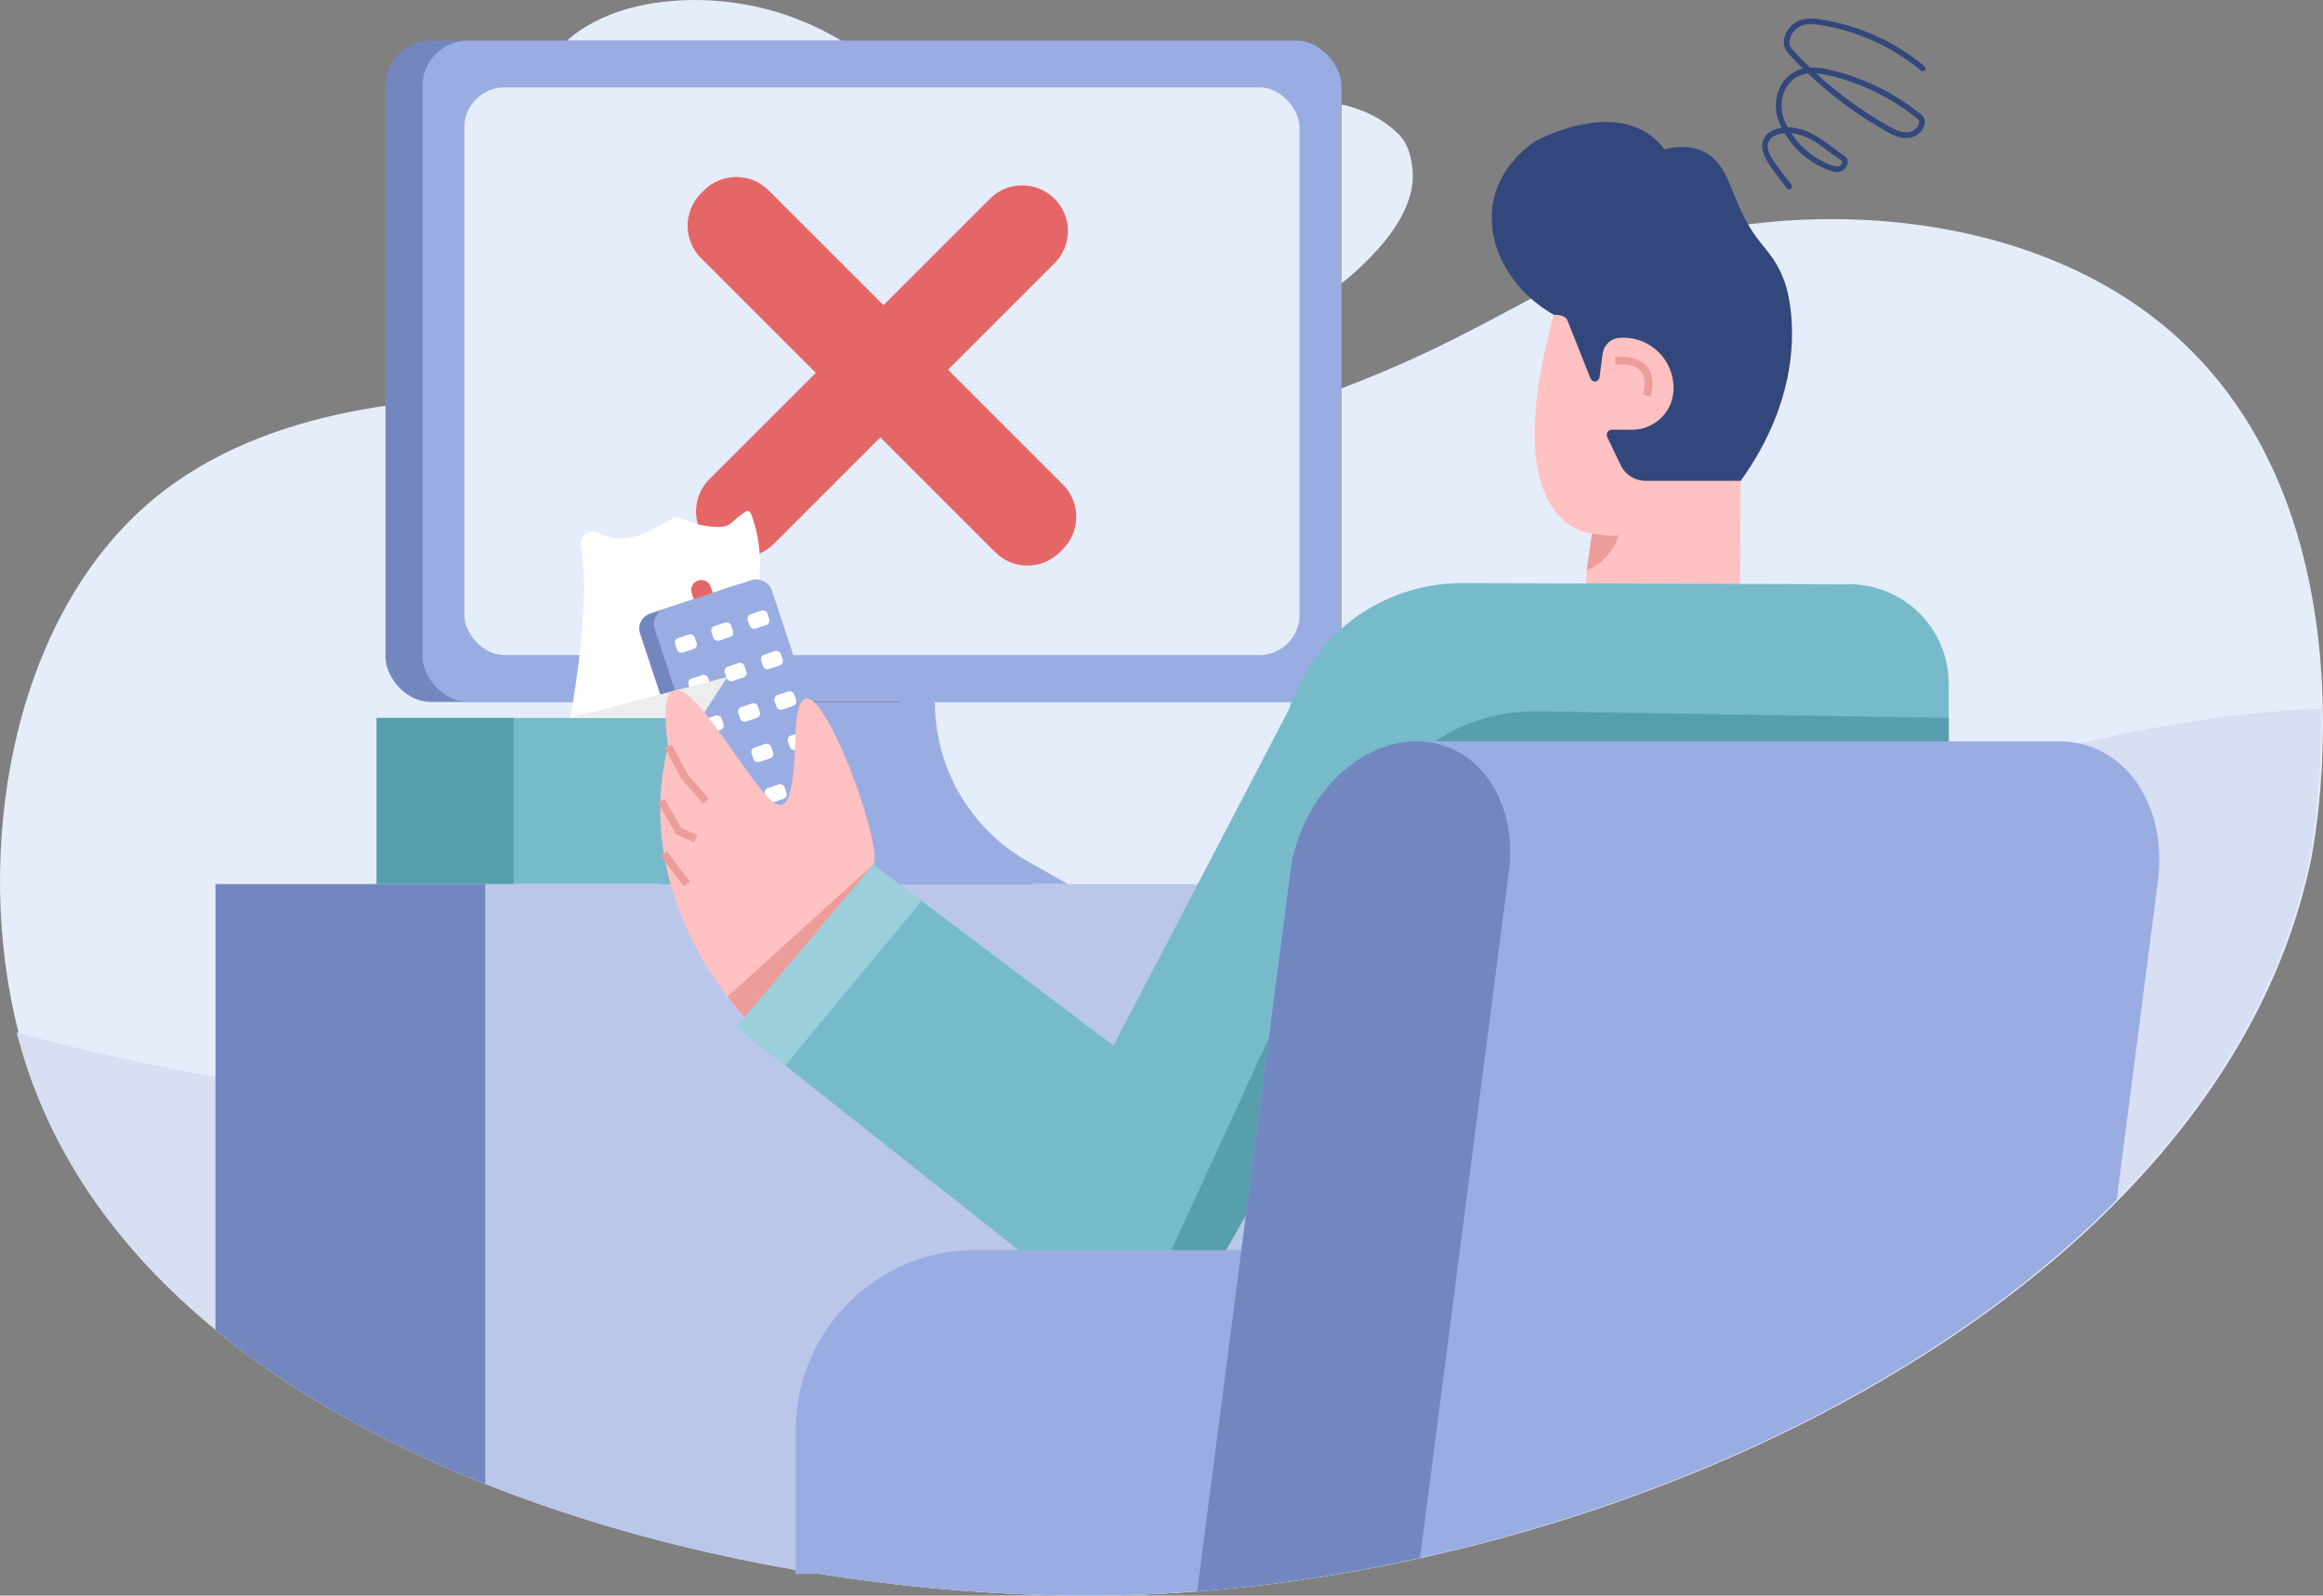
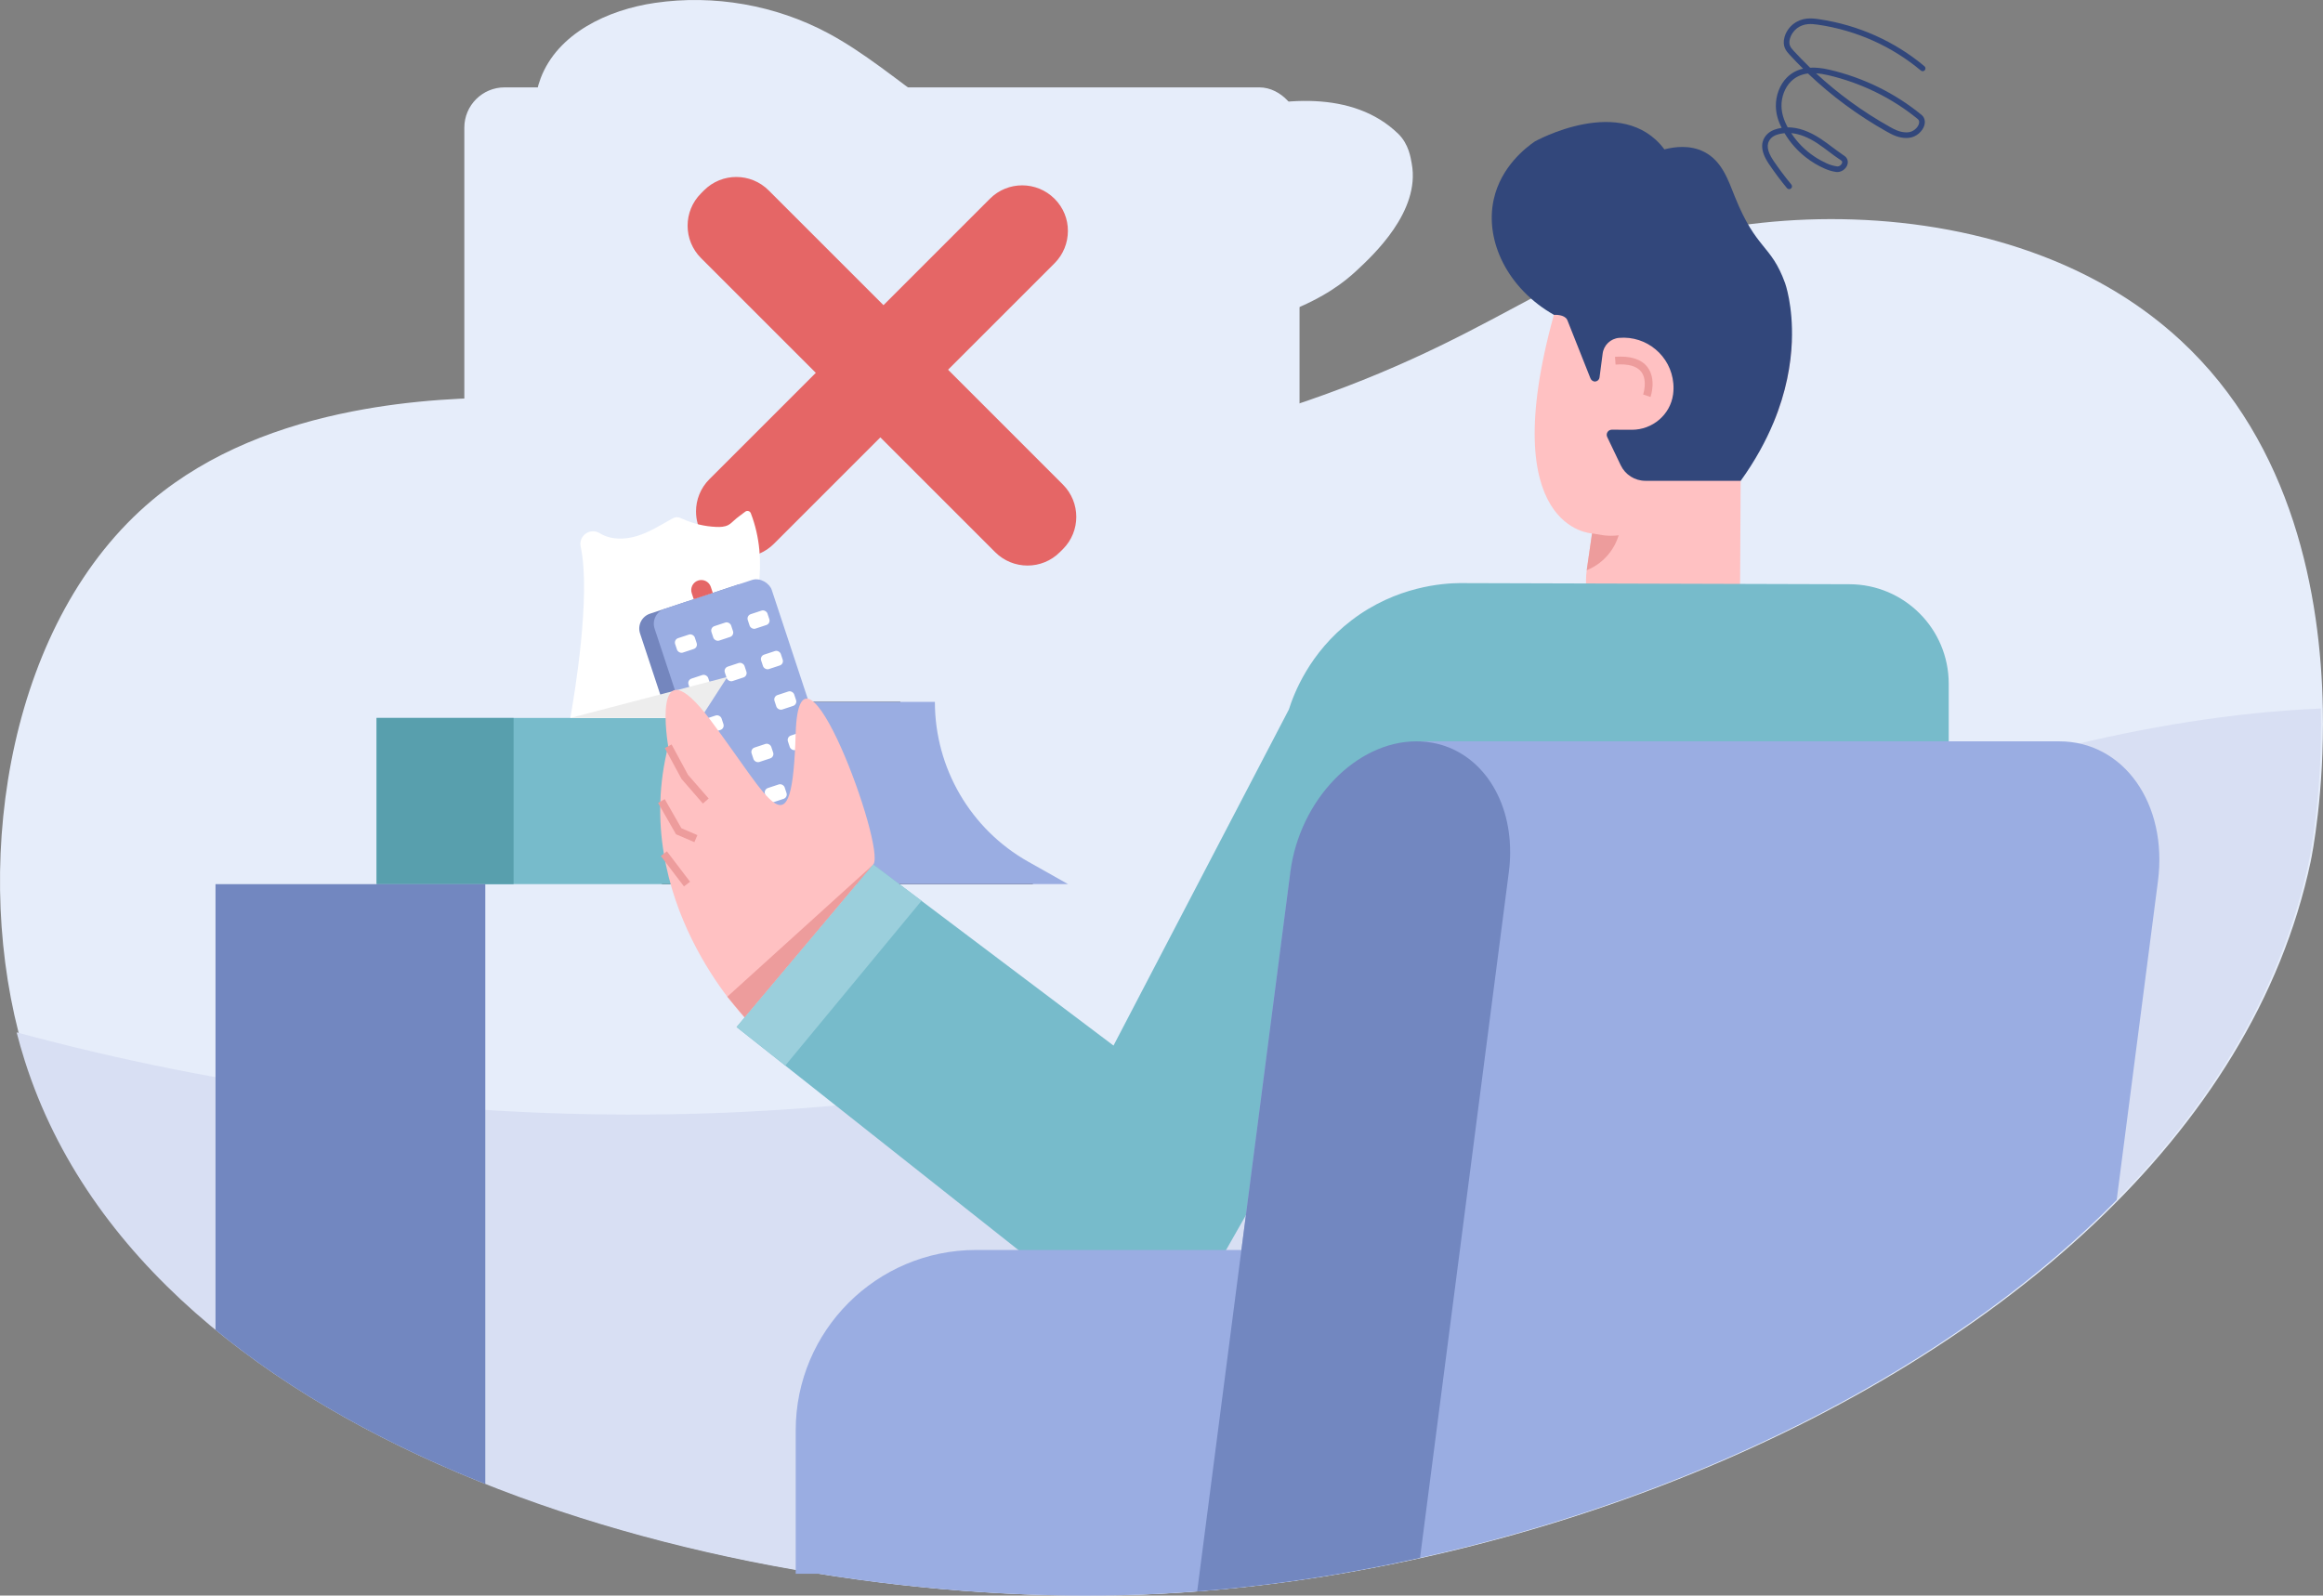
<svg xmlns="http://www.w3.org/2000/svg" id="Camada_2" viewBox="0 0 803.56 552.06">
  <rect x="0" y="0" width="803.56" height="552.06" fill="#808080" stroke="none" />
  <defs>
    <style>.cls-1{fill:#589fad;}.cls-2{fill:#7486be;}.cls-3{fill:#fff;}.cls-4{fill:#7287c0;}.cls-5{fill:#d8dff3;}.cls-6{fill:#ffc1c2;}.cls-7{fill:#bac7eb;}.cls-8{fill:#9aade2;}.cls-9{fill:#32477b;}.cls-10{fill:#e56666;}.cls-11{fill:#77bbcb;}.cls-12{fill:#353535;}.cls-13{fill:#9bcfdc;}.cls-14{fill:#ed9c9c;}.cls-15{fill:#e6edfa;}.cls-16{fill:#ededed;}</style>
  </defs>
  <g id="Not_Videos">
    <g id="Not_Videos-2">
      <g id="Background">
        <path class="cls-15" d="m799.33,297.96c-10.09,47.62-37.18,89.75-74.79,125.34-80.65,76.31-209.71,122.53-323.52,128.16-2.09.1-4.17.19-6.24.27-14.05.51-28.74.43-43.86-.27-95.76-4.45-208.41-33.78-279.52-94.5-28.88-24.65-50.91-54.48-62.18-89.92-1.02-3.23-1.97-6.51-2.82-9.86-15.91-62.04-2.76-143.1,46.29-184.17,19.8-16.58,44.52-25.87,69.49-30.72h.01c20.05-3.91,40.26-4.97,58.21-4.66,27.66.48,49.93,4.18,57.95,5.65,10.38,1.91,20.5,4.41,30.88,6.92h.01c5.94,1.43,11.96,2.87,18.17,4.2h.01c14.63,3.14,30.26,5.69,48.19,6.21,10.57.31,21.94-.09,34.37-1.49,4.76-.54,21.35-2.54,51.72-10.99,89.72-24.98,108.58-53.14,159.05-65.97,35.62-9.06,83.72-9.67,125.78,6.45,15.12,5.78,29.46,13.74,42.15,24.24h0c1.92,1.59,3.8,3.22,5.64,4.93,39.03,36.13,48.44,88.39,49.18,127.36.55,29.11-3.75,50.8-4.18,52.82Z" />
        <path class="cls-5" d="m798.69,297.96c-32.14,151.59-236.45,247.63-404.56,253.77-139.16,5.08-342.16-48.21-385.56-184.7-1.02-3.23-1.97-6.51-2.82-9.85,141.87,38.46,294.24,38.71,435.01-3.95,120.64-36.56,239.56-102.89,362.1-108.09.55,29.1-3.74,50.79-4.17,52.81Z" />
        <path class="cls-15" d="m277.44,114.09c-33.65-7.25-69.28-21.18-85.85-51.35-5.95-10.83-8.95-24.07-4.58-35.64,5.87-15.53,23.18-23.73,39.6-26.11,20.38-2.96,41.69.77,59.85,10.49,24.94,13.35,44.93,37.85,72.94,41.8,21.43,3.02,42.23-6.89,62.86-13.39,20.64-6.5,45.88-8.69,61.4,6.39,3.71,3.61,4.33,8.4,4.69,10.36,3.03,16.5-13.32,31.64-19.23,37.12-8.07,7.47-26.8,21.59-85.43,26.32-31.55,2.54-63.72,3.18-106.25-5.98Z" />
      </g>
      <g id="Television">
-         <rect class="cls-2" x="133.35" y="14.04" width="330.66" height="228.82" rx="15.61" ry="15.61" />
-         <rect class="cls-8" x="146.14" y="14.04" width="317.88" height="228.82" rx="15.76" ry="15.76" />
        <rect class="cls-15" x="160.62" y="30.23" width="288.91" height="196.44" rx="13.93" ry="13.93" />
        <path class="cls-10" d="m367.66,167.64l-7.64-7.64-32.07-32.08,36.84-36.84c3.08-3.09,4.61-7.14,4.61-11.16.03-4.05-1.53-8.07-4.61-11.15-6.17-6.17-16.17-6.2-22.34-.03l-36.84,36.84-39.72-39.71c-6.17-6.17-16.17-6.19-22.34-.03l-1.07,1.08c-6.17,6.16-6.17,16.19,0,22.36l39.72,39.72-19.72,19.72-17.1,17.09c-3.09,3.09-4.62,7.14-4.62,11.16.01,1.5.21,2.97.63,4.4h0c.72,2.5,2.06,4.83,4.01,6.78,4.71,4.71,11.63,5.82,17.38,3.35,1.79-.77,3.47-1.89,4.93-3.35l36.82-36.82,7.47,7.47,32.25,32.25c6.17,6.17,16.2,6.17,22.36,0l1.08-1.07c6.16-6.17,6.14-16.18-.03-22.34Z" />
        <path class="cls-12" d="m311.45,242.86h0c0,22.9,12.34,44.03,32.29,55.28l13.75,7.75h-128.71l11.11-7.2c18.05-11.7,28.94-31.75,28.94-53.26v-2.58h42.61Z" />
        <path class="cls-8" d="m323.39,242.86h0c0,22.9,12.34,44.03,32.29,55.28l13.75,7.75h-128.71l11.11-7.2c18.05-11.7,28.94-31.75,28.94-53.26v-2.58h42.61Z" />
      </g>
      <g id="Tissues">
        <rect class="cls-11" x="130.27" y="248.4" width="153.92" height="57.5" />
        <rect class="cls-1" x="130.27" y="248.4" width="47.39" height="57.5" />
        <path class="cls-3" d="m242.44,248.4s30.12-37.54,17.28-70.82c-.3-.78-1.27-1.06-1.93-.54-1.33,1.05-2.71,1.94-3.99,3.14-.58.54-1.17,1.09-1.87,1.47-1.24.66-2.71.72-4.12.66-4.03-.16-8.03-1.11-11.71-2.78-.65-.3-1.33-.62-2.05-.59-.67.03-1.28.36-1.86.68-3.84,2.16-7.62,4.54-11.84,5.83s-9.03,1.38-12.8-.91c-.02-.01-.05-.03-.07-.04-3.32-2.06-7.44.85-6.61,4.67,3.63,16.83-2.27,51.76-3.41,58.2-.12.67-.19,1.03-.19,1.03h45.17Z" />
      </g>
      <g id="Table">
-         <path class="cls-7" d="m522.39,305.9v225.28c-10.35,2.91-20.76,5.51-31.18,7.82-2.94.66-5.89,1.29-8.83,1.89-6.44,1.33-12.88,2.53-19.31,3.63h-187.82v-1.34c-36.45-6.32-73.17-16.13-107.38-29.74-34.63-13.77-66.7-31.43-93.32-53.3v-154.24h447.84Z" />
        <path class="cls-4" d="m167.87,305.9v207.54c-34.63-13.77-66.7-31.43-93.32-53.3v-154.24h93.32Z" />
      </g>
      <g id="Remote">
        <rect class="cls-2" x="234.98" y="204.71" width="42.68" height="104.27" rx="5.42" ry="5.42" transform="translate(-67.65 93.4) rotate(-18.29)" />
        <rect class="cls-8" x="240.01" y="203.05" width="42.68" height="104.27" rx="5.42" ry="5.42" transform="translate(-66.87 94.89) rotate(-18.29)" />
        <path class="cls-10" d="m242.38,200.73h0c1.92,0,3.47,1.56,3.47,3.47v2.19h-6.95v-2.19c0-1.92,1.56-3.47,3.47-3.47Z" transform="translate(-51.63 86.33) rotate(-18.29)" />
        <rect class="cls-3" x="233.67" y="220.06" width="7.17" height="5.26" rx="1.59" ry="1.59" transform="translate(-57.89 85.69) rotate(-18.29)" />
        <rect class="cls-3" x="258.8" y="211.76" width="7.17" height="5.26" rx="1.59" ry="1.59" transform="translate(-54.02 93.16) rotate(-18.29)" />
        <rect class="cls-3" x="246.24" y="215.91" width="7.17" height="5.26" rx="1.59" ry="1.59" transform="translate(-55.96 89.42) rotate(-18.29)" />
        <rect class="cls-3" x="256.8" y="290.06" width="7.17" height="5.26" rx="1.59" ry="1.59" transform="translate(-78.69 96.48) rotate(-18.29)" />
        <rect class="cls-3" x="281.93" y="281.75" width="7.17" height="5.26" rx="1.59" ry="1.59" transform="translate(-74.81 103.95) rotate(-18.29)" />
        <rect class="cls-3" x="269.37" y="285.91" width="7.17" height="5.26" rx="1.59" ry="1.59" transform="translate(-76.75 100.22) rotate(-18.29)" />
        <rect class="cls-3" x="252.18" y="276.06" width="7.17" height="5.26" rx="1.59" ry="1.59" transform="translate(-74.53 94.32) rotate(-18.29)" />
        <rect class="cls-3" x="277.31" y="267.75" width="7.17" height="5.26" rx="1.59" ry="1.59" transform="translate(-70.65 101.79) rotate(-18.29)" />
        <rect class="cls-3" x="264.74" y="271.91" width="7.17" height="5.26" rx="1.59" ry="1.59" transform="translate(-72.59 98.06) rotate(-18.29)" />
        <rect class="cls-3" x="247.55" y="262.06" width="7.17" height="5.26" rx="1.59" ry="1.59" transform="translate(-70.37 92.17) rotate(-18.29)" />
        <rect class="cls-3" x="272.68" y="253.76" width="7.17" height="5.26" rx="1.59" ry="1.59" transform="translate(-66.49 99.63) rotate(-18.29)" />
        <rect class="cls-3" x="260.12" y="257.91" width="7.17" height="5.26" rx="1.59" ry="1.59" transform="translate(-68.43 95.9) rotate(-18.29)" />
        <rect class="cls-3" x="242.92" y="248.06" width="7.17" height="5.26" rx="1.59" ry="1.59" transform="translate(-66.21 90.01) rotate(-18.29)" />
        <rect class="cls-3" x="268.05" y="239.76" width="7.17" height="5.26" rx="1.59" ry="1.59" transform="translate(-62.34 97.47) rotate(-18.29)" />
-         <rect class="cls-3" x="255.49" y="243.91" width="7.17" height="5.26" rx="1.59" ry="1.59" transform="translate(-64.27 93.74) rotate(-18.29)" />
        <rect class="cls-3" x="238.3" y="234.06" width="7.17" height="5.26" rx="1.59" ry="1.59" transform="translate(-62.05 87.85) rotate(-18.29)" />
        <rect class="cls-3" x="263.43" y="225.76" width="7.17" height="5.26" rx="1.59" ry="1.59" transform="translate(-58.18 95.32) rotate(-18.29)" />
        <rect class="cls-3" x="250.86" y="229.91" width="7.17" height="5.26" rx="1.59" ry="1.59" transform="translate(-60.11 91.58) rotate(-18.29)" />
      </g>
      <g id="Human">
        <path class="cls-6" d="m550.71,184.56l-1.82,12.59c-.17,1.21-.26,2.44-.27,3.67-.08,14.72,11.79,26.72,26.51,26.8h.15c14.65,0,26.57-11.84,26.65-26.51l.19-34.74.11-20.1,9.57.05h.08c.54,0,1.06-.03,1.58-.08,4.43-10.64,6.04-20.25,6.35-28.03-3.34-2.66-7.66-4.08-12.24-3.69l-5.04.43-12.71-24.57-50.52,12.36c-.64,2.12-1.23,4.18-1.79,6.2-20.57,74.42,13.21,75.62,13.21,75.62Z" />
        <path class="cls-14" d="m568.39,136.48s1.64-4.86-.66-7.84c-1.52-1.98-4.51-2.82-8.88-2.5l-.19-2.69c5.34-.38,9.12.81,11.22,3.56,3.17,4.15,1.14,10.1,1.06,10.36l-2.55-.89Z" />
        <path class="cls-14" d="m548.87,197.31c1.54-.63,3.87-1.81,6.12-4,3.11-3.02,4.41-6.36,4.95-8.1-1.96.23-3.56.17-4.71.06,0,0-1.1-.11-4.52-.72h0l-1.84,12.75Z" />
        <path class="cls-9" d="m537.5,108.94c.67-.03,3.55-.11,4.55,1.59.07.12.13.25.18.39,2.64,6.65,5.28,13.31,7.92,19.96.28.72,1,1.22,1.76,1.11.74-.1,1.3-.68,1.39-1.39l1.08-8.26c.38-2.93,2.75-5.19,5.69-5.44,9.54-.82,17.94,6.25,18.76,15.78.11,1.25.08,2.5-.08,3.75-.95,7.08-7.15,12.29-14.29,12.27h-.14s-6.75-.03-6.75-.03c-1.31,0-2.18,1.36-1.61,2.54l4.68,9.78c1.57,3.28,4.89,5.37,8.53,5.37h32.97s0,0,0,0c5.01-6.98,8.68-13.74,11.34-20.13,4.43-10.64,6.04-20.25,6.35-28.03.49-12.44-2.34-20.23-2.34-20.23-4.94-13.61-9.87-11.24-17.4-29.97-2.29-5.7-4.42-12.32-10.64-15.47-4.84-2.45-10.13-1.76-13.71-.85-14.68-19.58-44.85-2.72-44.85-2.72-3.04,2.1-11.67,8.68-14.18,20-3.22,14.55,4.99,31,20.82,39.97Z" />
        <path class="cls-9" d="m664.65,39.72c-9.1-7.48-20.12-12.89-31.89-15.61-2.45-.57-4.65-.8-6.62-.69-1.97-1.91-3.89-3.88-5.75-5.9-.94-1.05-1.84-2.04-1.2-4.23.4-1.38,1.31-2.67,2.46-3.54,2.38-1.75,4.92-1.54,7.34-1.19,13.2,1.96,25.45,7.45,35.47,15.85.41.34,1.01.3,1.35-.1h0c.36-.41.31-1.04-.11-1.39-10.3-8.63-22.87-14.26-36.43-16.27-2.7-.41-5.81-.65-8.78,1.55-1.49,1.1-2.65,2.76-3.17,4.54-.94,3.25.61,4.97,1.64,6.09,1.53,1.68,3.12,3.33,4.74,4.93-2.18.5-4.03,1.52-5.58,3.06-2.44,2.43-3.9,6.25-3.82,9.97.05,2.46.68,4.85,2,7.44-.89.14-1.76.37-2.6.68-1.06.39-1.99,1.03-2.71,1.84-1.41,1.61-2.44,4.45.25,8.94.16.28.34.56.53.86,1.99,2.97,4.14,5.84,6.38,8.55.35.42.97.47,1.38.12h.01c.41-.35.46-.96.12-1.37-2.21-2.67-4.32-5.49-6.28-8.39h0c-2.16-3.24-2.47-5.67-.92-7.45.49-.56,1.15-1,1.89-1.28.95-.35,1.93-.57,2.94-.67,1.94,3.26,4.44,6.09,7.38,8.38,1.95,1.53,4.09,2.82,6.41,3.85,1.31.6,2.69,1.01,4,1.2,1.84.26,3.38-1,3.91-2.34.47-1.25.08-2.53-.99-3.22-.09-.07-.19-.12-.27-.19-1.29-.88-2.56-1.82-3.79-2.74-1.34-1.02-2.72-2.05-4.16-3-4.02-2.64-7.83-3.96-11.38-3.94-1.42-2.62-2.1-4.96-2.15-7.32-.07-3.21,1.18-6.47,3.26-8.54,1.58-1.57,3.51-2.48,5.9-2.78,8.14,7.76,17.26,14.5,27.21,20.1,2.09,1.18,4.18,2.23,6.9,2.23.24,0,.49-.03.73-.05,2.72-.23,4.81-2.37,5.39-4.26.45-1.48.1-2.83-.98-3.72Zm-35.94,9.91c1.38.92,2.75,1.94,4.07,2.94.57.43,1.16.88,1.74,1.3.79.58,1.59,1.14,2.41,1.68.03.03.07.05.11.09.13.12.3.37.13.83-.23.63-.98,1.22-1.79,1.09-1.13-.16-2.33-.51-3.48-1.03-1.46-.67-2.87-1.43-4.18-2.31-3.24-2.14-5.98-4.9-8.11-8.16,2.85.26,5.89,1.45,9.12,3.57Zm35.07-6.76c-.4,1.3-1.89,2.74-3.7,2.9-.19.03-.38.03-.56.03-2.26,0-4.02-.89-5.94-1.98-9.23-5.19-17.74-11.38-25.38-18.46,1.27.08,2.65.29,4.13.64,11.47,2.67,22.21,7.93,31.09,15.22,0,.02.03.03.03.03.43.38.53.92.32,1.62Z" />
        <path class="cls-11" d="m674.09,236.56v28.03l-195.58,72.32-56.19,98.74c-5.87,10.31-15.99,16.46-26.75,17.74-9.01,1.08-18.49-1.26-26.28-7.43l-114.49-90.6,47.29-56.24,83.09,62.64c20.22-38.76,40.44-77.52,60.66-116.28,1.67-5.26,7.01-19.65,21.69-30.87,15.55-11.88,31.89-12.79,37.29-12.86,44.95.13,89.89.26,134.84.39,19.01,0,34.43,15.41,34.43,34.42Z" />
-         <path class="cls-1" d="m674.09,248.4v16.19l-195.58,72.32-56.19,98.74c-5.87,10.31-15.99,16.46-26.75,17.74l78.78-171.16c10.29-22.36,32.82-36.54,57.44-36.14l142.3,2.32Z" />
        <polygon class="cls-16" points="197.27 248.4 242.44 248.4 251.59 234.22 197.27 248.4" />
        <path class="cls-6" d="m257.59,352.03s-39.87-40.78-26.45-93.83c0,0-6.39-37.07,14.7-8.95s28.12,46.66,29.4,4.47c1.28-42.18,31.48,39.87,26.84,45.38-4.64,5.51-44.5,52.92-44.5,52.92Z" />
        <polygon class="cls-14" points="302.09 299.11 251.59 344.85 257.59 352.03 302.09 299.11" />
        <polygon class="cls-14" points="243.14 278.02 235.73 269.48 229.98 258.83 232.31 257.57 237.99 268.09 245.14 276.28 243.14 278.02" />
        <polygon class="cls-14" points="240.2 291.38 233.84 288.65 227.64 277.81 229.94 276.49 235.7 286.56 241.24 288.94 240.2 291.38" />
        <rect class="cls-14" x="232.31" y="294.02" width="2.65" height="13.23" transform="translate(-134.32 202.8) rotate(-37.26)" />
        <polygon class="cls-13" points="302.09 299.11 254.8 355.35 271.64 368.68 318.76 311.68 302.09 299.11" />
      </g>
      <g id="Sofa">
        <path class="cls-8" d="m482.38,432.48v108.41c-6.44,1.33-12.88,2.53-19.31,3.63-16.45,2.79-32.82,4.83-48.94,6.07-6.71.52-13.38.9-19.99,1.14-34.22,1.25-72.3-1.03-110.91-7.21h-7.98v-49.61c0-34.48,27.95-62.43,62.43-62.43h144.7Z" />
        <path class="cls-8" d="m746.47,304.86l-14.28,110.32c-52.95,53.79-129.74,93.59-209.8,116-10.35,2.91-20.76,5.51-31.18,7.82-2.94.66-5.89,1.29-8.83,1.89-6.44,1.33-12.88,2.53-19.31,3.63-16.45,2.79-32.82,4.83-48.94,6.07l.78-6.07,14.51-112.04,1.56-12.05h0s7.92-61.19,7.92-61.19h0s6.91-53.34,6.91-53.34l.3-2.29c3.87-25.61,23.72-46.28,45.19-47.08.44-.02.87-.03,1.31-.03h219.71c22.32,0,37.61,21.65,34.15,48.36Z" />
        <path class="cls-4" d="m522.39,294.73c0,2.28-.15,4.61-.46,6.99l-.54,4.18-2.06,15.92-28.12,217.18c-2.94.66-5.89,1.29-8.83,1.89-6.44,1.33-12.88,2.53-19.31,3.63-16.45,2.79-32.82,4.83-48.94,6.07l.78-6.07,14.51-112.04,1.56-12.05h0s7.92-61.19,7.92-61.19h0s6.91-53.34,6.91-53.34l.3-2.29.24-1.89c3.23-24.98,22.77-45.22,43.64-45.22.44,0,.88.01,1.31.03,1.47.06,2.88.22,4.27.48h0c15.91,2.91,26.81,18.26,26.81,37.72Z" />
      </g>
    </g>
  </g>
</svg>